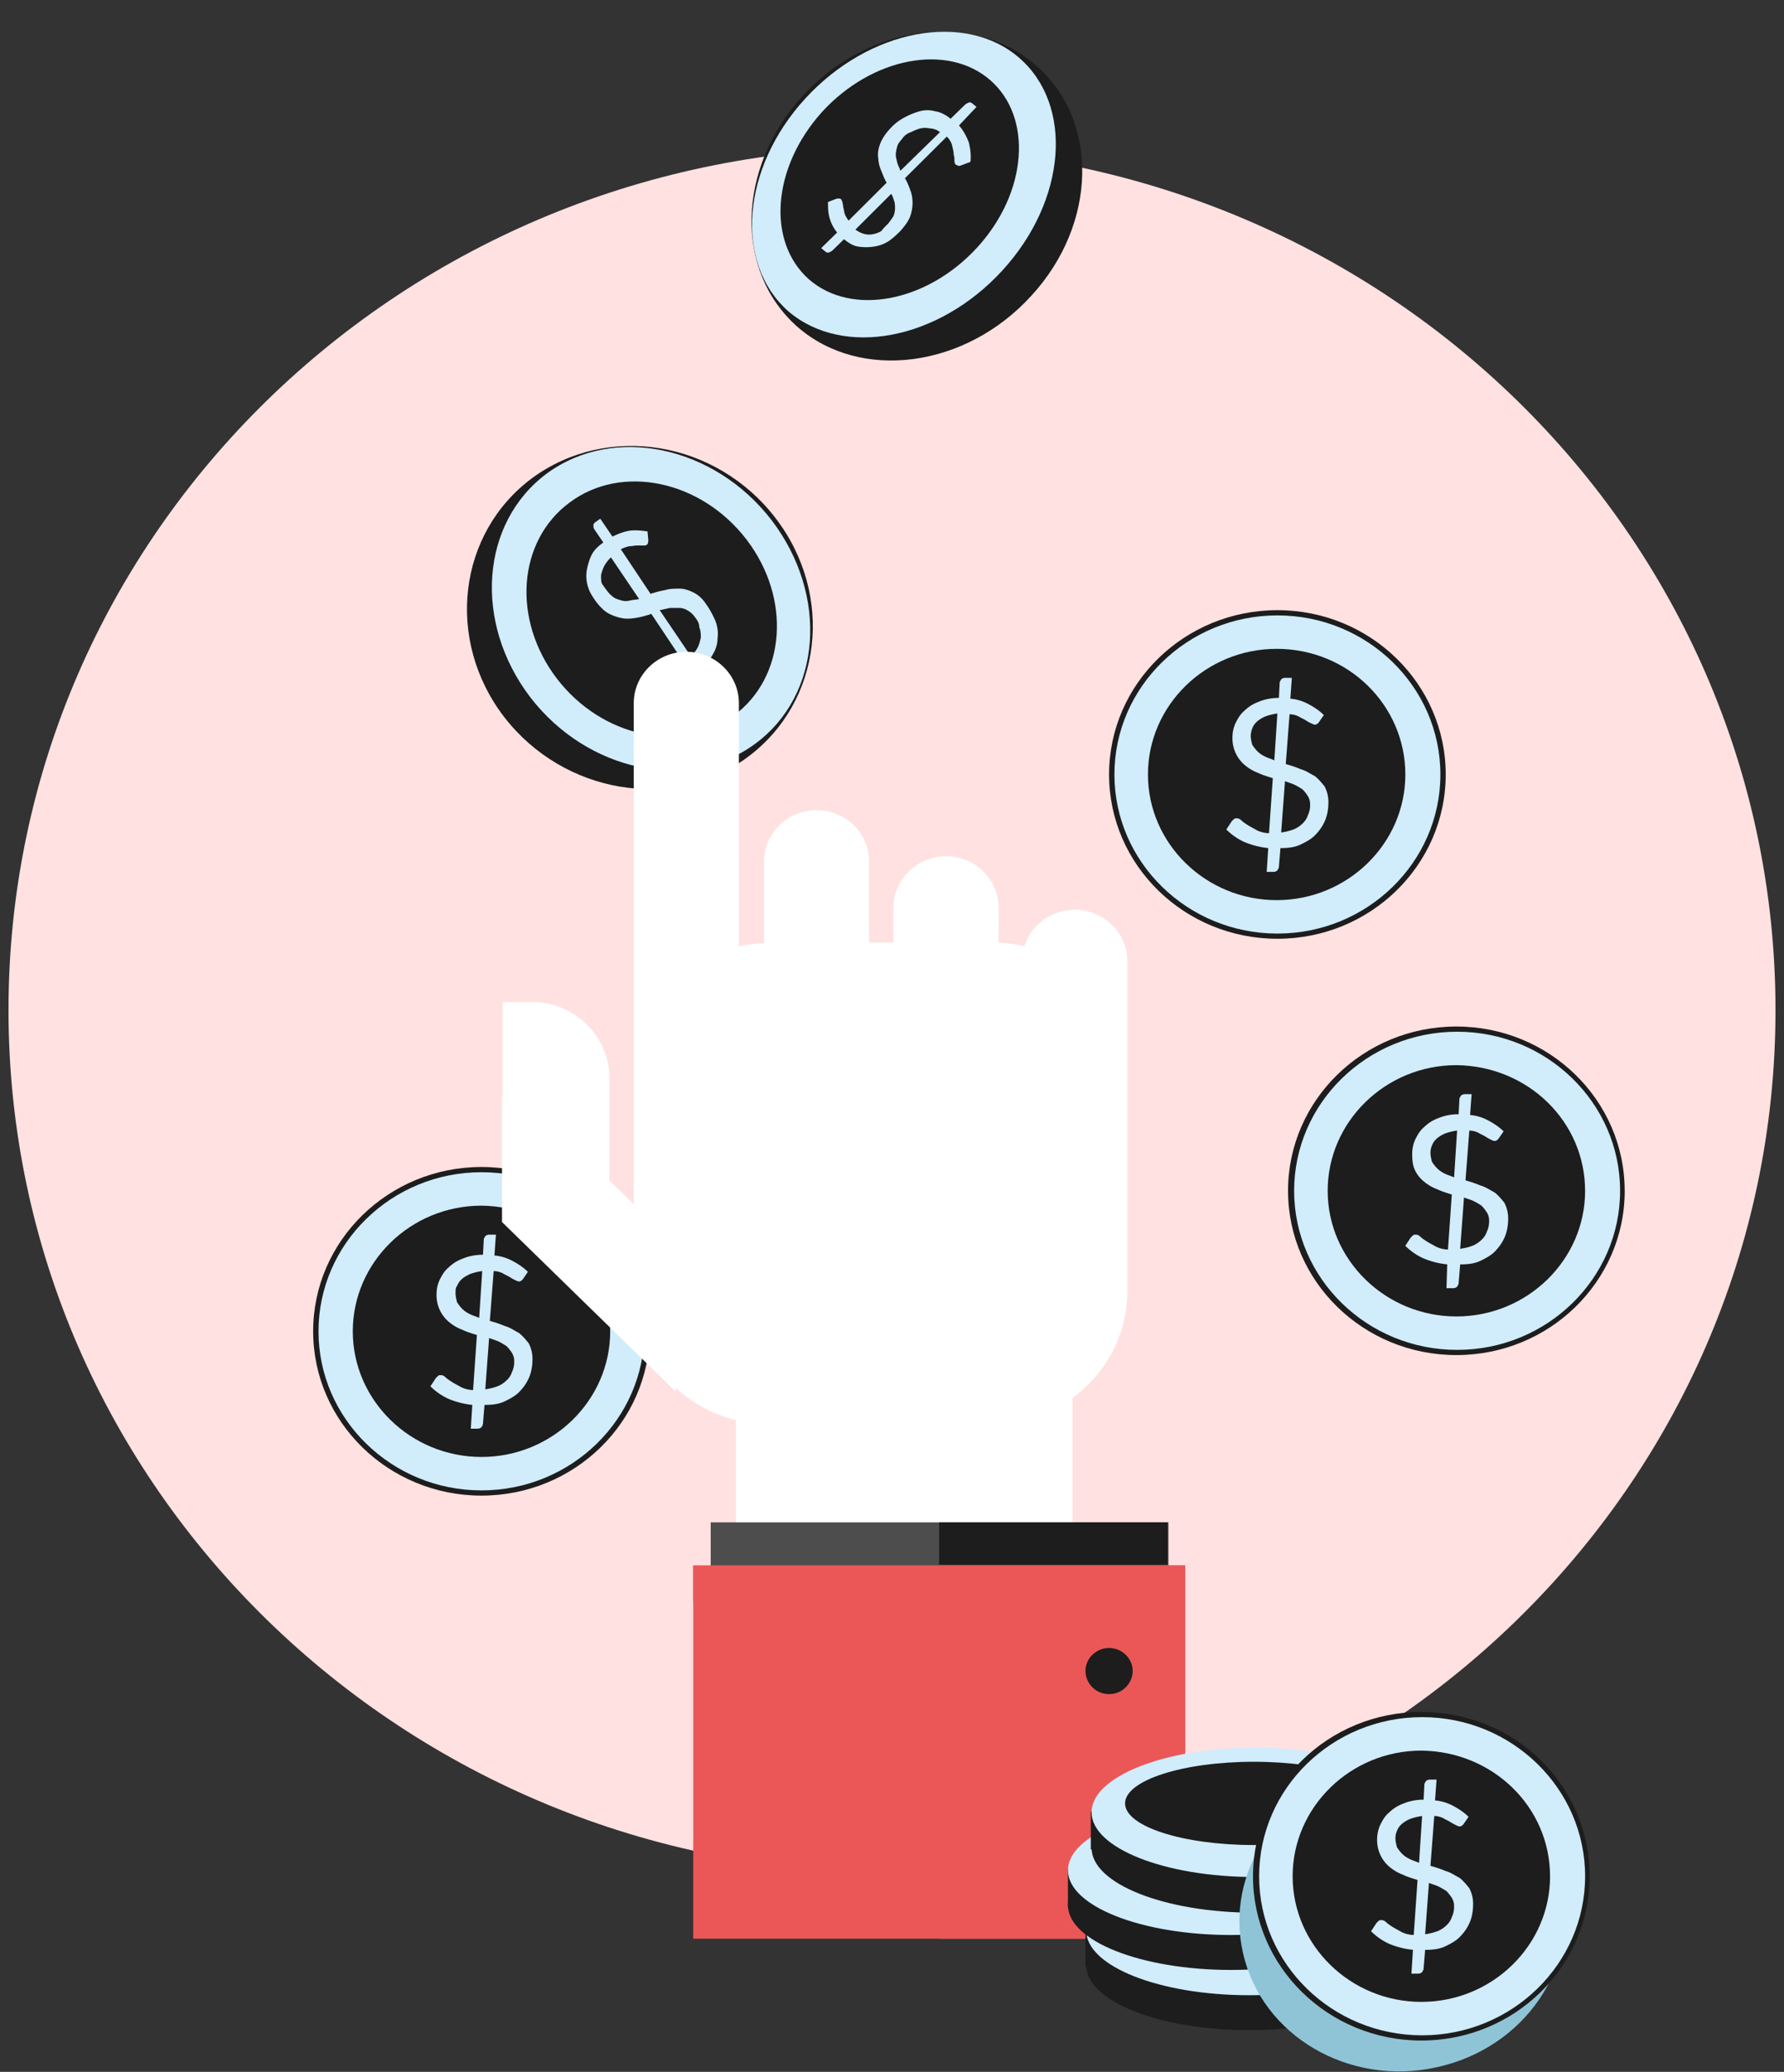
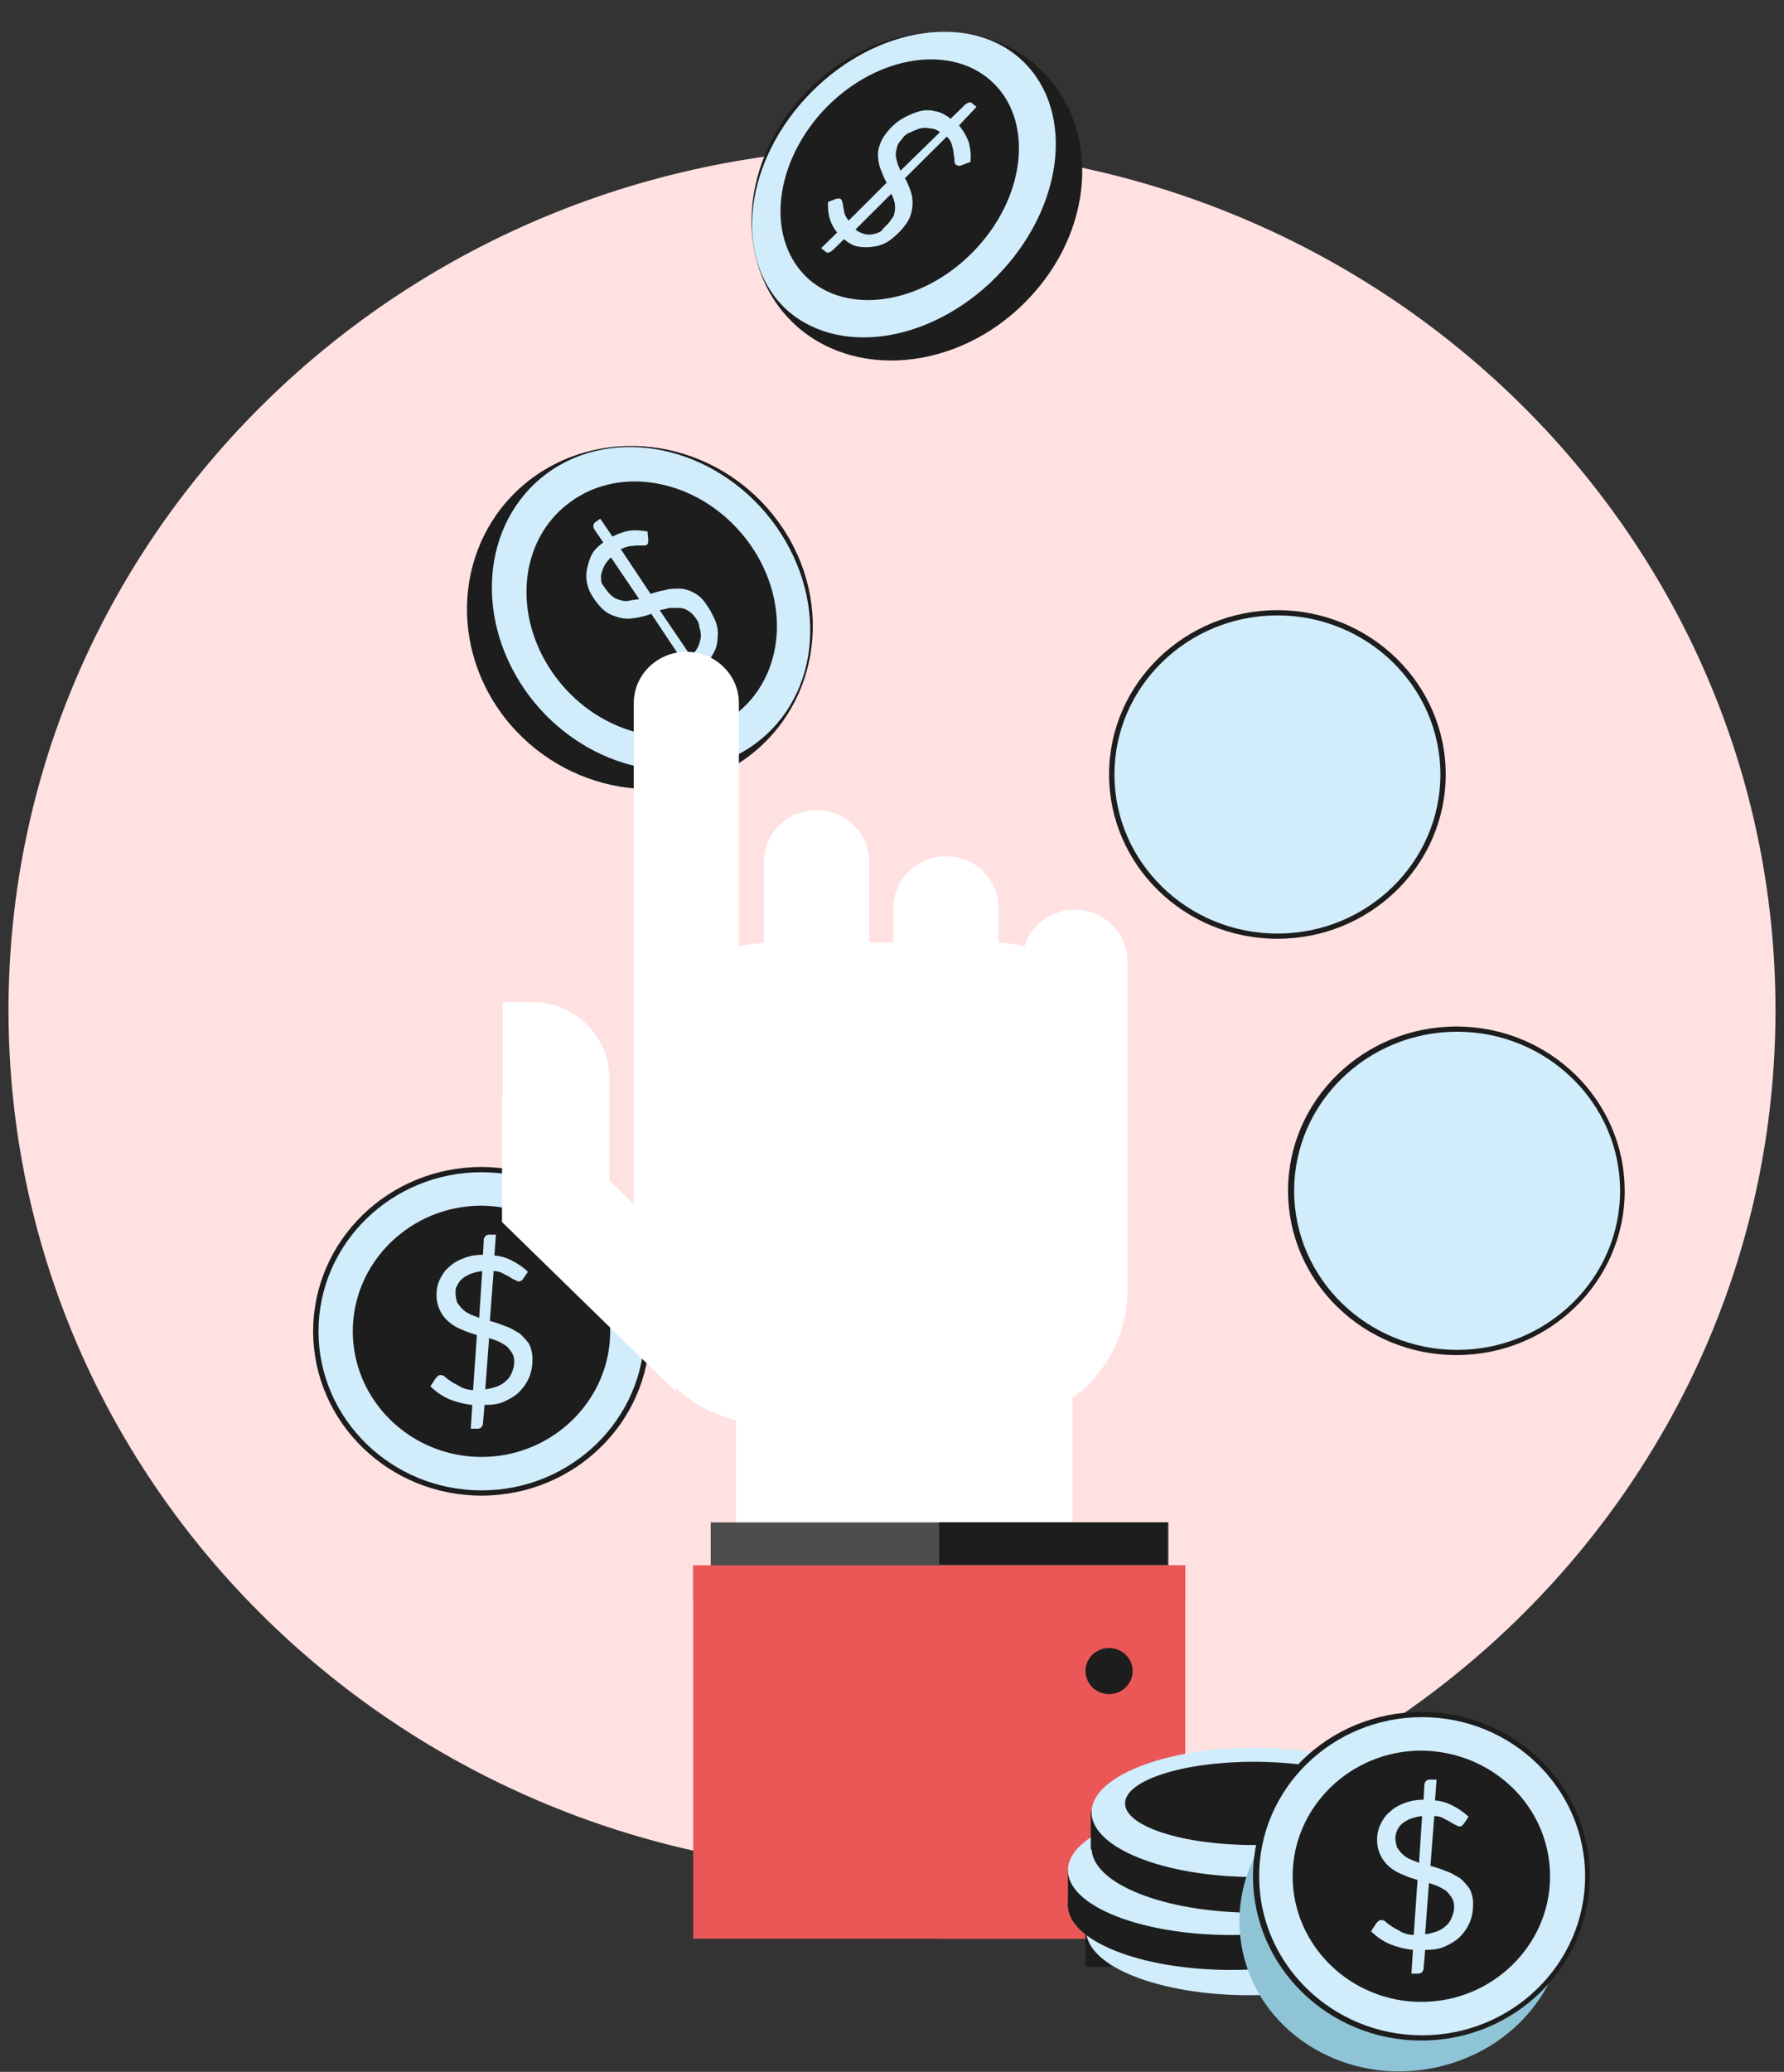
<svg xmlns="http://www.w3.org/2000/svg" width="56" height="65" fill="none">
  <rect width="100%" height="100%" fill="#333333" stroke="none" />
  <g clip-path="url(#clip0)">
    <path d="M28 58.747C12.675 58.747.267 46.642.267 31.69.267 16.741 12.675 4.636 28 4.636c15.325 0 27.733 12.105 27.733 27.055S43.325 58.747 28 58.747z" fill="#FFE1E1" />
    <path d="M33.666 54.805V39.318c0-1.562-1.315-2.845-2.917-2.845h-4.734c-1.601 0-2.916 1.283-2.916 2.845v15.487h10.567z" fill="#fff" />
    <path d="M36.678 47.761H22.309v7.137h14.369v-7.137z" fill="#4D4D4D" />
    <path d="M37.204 49.114H21.76v11.709h15.444V49.114z" fill="#EB5757" />
    <path d="M37.204 49.114H21.76v1.12h15.444v-1.12z" fill="#EB5757" />
    <path d="M36.654 47.761H29.48v1.33h7.173v-1.33z" fill="#1D1D1D" />
    <path d="M37.203 50.234h-7.722v10.589h7.722v-10.59z" fill="#EB5757" />
    <path d="M29.481 49.114v1.12h7.722v-1.12h-7.722z" fill="#EB5757" />
    <path d="M35.555 52.426a.736.736 0 01-.742.723.736.736 0 01-.74-.723c0-.396.334-.723.74-.723.407 0 .742.327.742.723zm-.718 8.094h-.765v1.189h.765v-1.19zm9.493 0h-.765v1.189h.765v-1.19z" fill="#1D1D1D" />
-     <path d="M44.33 61.662c0 1.12-2.296 2.03-5.117 2.03s-5.116-.91-5.116-2.03c0-1.12 2.295-2.029 5.116-2.029 2.821 0 5.116.91 5.116 2.03z" fill="#1D1D1D" />
    <path d="M44.329 60.566c0 1.12-2.295 2.03-5.116 2.03-2.822 0-5.117-.91-5.117-2.03 0-1.12 2.296-2.03 5.117-2.03 2.82-.022 5.116.91 5.116 2.03z" fill="#D1ECFB" />
    <path d="M43.23 60.263c0 .723-1.818 1.306-4.041 1.306-2.224 0-4.04-.583-4.04-1.306 0-.723 1.816-1.306 4.04-1.306 2.247 0 4.04.583 4.04 1.306zm-8.942-1.633h-.765v1.19h.765v-1.19z" fill="#1D1D1D" />
    <path d="M43.756 58.63h-.765v1.19h.765v-1.19z" fill="#1D1D1D" />
    <path d="M43.756 59.773c0 1.12-2.295 2.03-5.117 2.03-2.82 0-5.116-.91-5.116-2.03 0-1.12 2.295-2.03 5.116-2.03 2.822 0 5.117.91 5.117 2.03z" fill="#1D1D1D" />
    <path d="M43.756 58.677c0 1.12-2.295 2.03-5.117 2.03-2.82 0-5.116-.91-5.116-2.03 0-1.12 2.295-2.03 5.116-2.03 2.822-.023 5.117.91 5.117 2.03z" fill="#D1ECFB" />
    <path d="M42.68 58.397c0 .723-1.817 1.306-4.04 1.306-2.224 0-4.041-.583-4.041-1.306 0-.723 1.793-1.306 4.04-1.306 2.224-.023 4.04.56 4.04 1.306z" fill="#1D1D1D" />
    <path d="M35.005 56.834h-.765v1.19h.765v-1.19zm9.492 0h-.765v1.19h.765v-1.19z" fill="#1D1D1D" />
    <path d="M44.497 57.977c0 1.12-2.295 2.03-5.116 2.03-2.821 0-5.116-.91-5.116-2.03 0-1.12 2.295-2.029 5.116-2.029 2.821-.023 5.116.886 5.116 2.03z" fill="#1D1D1D" />
    <path d="M44.497 56.858c0 1.12-2.295 2.029-5.117 2.029-2.82 0-5.116-.91-5.116-2.03 0-1.119 2.295-2.029 5.116-2.029 2.822 0 5.117.91 5.117 2.03z" fill="#D1ECFB" />
    <path d="M43.397 56.578c0 .723-1.793 1.306-4.04 1.306-2.224 0-4.041-.583-4.041-1.306 0-.723 1.817-1.306 4.04-1.306 2.248 0 4.04.583 4.04 1.306z" fill="#1D1D1D" />
    <path d="M49.015 59.097c.598 2.589-1.147 5.154-3.92 5.76-2.75.607-5.476-.979-6.073-3.568-.598-2.566 1.147-5.154 3.92-5.76 2.774-.607 5.475 1.002 6.073 3.568z" fill="#8FC4D7" />
    <path d="M49.9 58.864c0 2.845-2.367 5.154-5.284 5.154s-5.284-2.309-5.284-5.154c0-2.846 2.367-5.155 5.284-5.155 2.94 0 5.284 2.309 5.284 5.154z" fill="#1D1D1D" />
    <path d="M49.757 58.864c0 2.752-2.295 4.99-5.116 4.99-2.822 0-5.117-2.238-5.117-4.99 0-2.753 2.295-4.992 5.117-4.992 2.82 0 5.116 2.24 5.116 4.992z" fill="#D1ECFB" />
    <path d="M48.657 58.864c0 2.169-1.817 3.941-4.04 3.941-2.224 0-4.041-1.772-4.041-3.941 0-2.17 1.817-3.942 4.04-3.942 2.248.023 4.04 1.773 4.04 3.942z" fill="#1D1D1D" />
    <path d="M44.353 61.172a2.654 2.654 0 01-.741-.186 1.928 1.928 0 01-.574-.397l.167-.256.072-.07c.024-.023.048-.023.096-.023.047 0 .095.023.143.07.048.046.12.093.191.14.072.046.167.093.287.163a.92.92 0 00.383.093l.12-1.726c-.144-.046-.312-.093-.455-.163a1.406 1.406 0 01-.407-.233 1.089 1.089 0 01-.407-.863 1.1 1.1 0 01.097-.467c.071-.14.143-.28.287-.396.12-.117.262-.21.454-.28.167-.07.382-.117.621-.117l.024-.466c0-.047.024-.07.048-.117a.185.185 0 01.12-.047h.215l-.048.653c.24.024.43.094.598.187.167.093.31.187.454.327l-.143.21c-.048.07-.096.093-.144.093a.41.41 0 01-.12-.047c-.047-.023-.095-.046-.167-.093-.072-.047-.143-.07-.215-.117a.65.65 0 00-.287-.07l-.12 1.563c.168.047.311.093.479.163.167.047.287.14.43.21.12.093.215.21.31.327.073.14.12.303.12.49 0 .186-.023.373-.095.56a1.428 1.428 0 01-.287.442c-.12.14-.287.234-.478.327s-.407.117-.646.117l-.048.583c0 .046-.023.07-.047.116a.185.185 0 01-.12.047h-.215l.048-.746zm-.55-3.498c0 .093.024.187.048.28.047.07.095.14.167.21.072.07.143.116.24.163.095.047.19.07.286.117l.096-1.47a1.823 1.823 0 00-.383.094.99.99 0 00-.263.163.55.55 0 00-.143.21.574.574 0 00-.048.233zm1.84 2.146a.488.488 0 00-.071-.28 1.334 1.334 0 00-.167-.21 2.124 2.124 0 00-.24-.14c-.095-.047-.19-.07-.31-.117l-.12 1.61a1.85 1.85 0 00.383-.094.861.861 0 00.287-.186.602.602 0 00.167-.257.73.73 0 00.072-.326z" fill="#D1ECFB" />
    <path d="M45.381 24.298c0 2.845-2.367 5.154-5.284 5.154-2.916 0-5.283-2.309-5.283-5.154 0-2.846 2.367-5.155 5.283-5.155 2.917 0 5.284 2.31 5.284 5.155z" fill="#1D1D1D" />
    <path d="M45.214 24.298c0 2.752-2.295 4.991-5.116 4.991-2.821 0-5.116-2.239-5.116-4.991s2.295-4.991 5.116-4.991c2.821 0 5.116 2.239 5.116 4.99z" fill="#D1ECFB" />
-     <path d="M44.114 24.298c0 2.169-1.817 3.942-4.04 3.942-2.224 0-4.04-1.773-4.04-3.942 0-2.17 1.816-3.942 4.04-3.942 2.247 0 4.04 1.773 4.04 3.942z" fill="#1D1D1D" />
-     <path d="M39.81 26.607a2.658 2.658 0 01-.741-.187 1.93 1.93 0 01-.574-.396l.168-.257.071-.07c.024-.023.048-.023.096-.023s.096.023.143.07c.048.047.12.093.192.14.071.046.167.093.287.163a.92.92 0 00.382.093l.12-1.726c-.144-.046-.311-.093-.455-.163a1.409 1.409 0 01-.406-.233 1.09 1.09 0 01-.406-.863c0-.163.023-.303.095-.466.072-.14.144-.28.287-.397.12-.117.263-.21.454-.28.168-.07.383-.117.622-.117l.024-.466c0-.047.024-.07.048-.117a.185.185 0 01.12-.046h.214l-.047.653c.239.023.43.093.597.186.168.094.311.187.454.327l-.143.21c-.048.07-.096.093-.143.093-.024 0-.072-.023-.12-.046a1.391 1.391 0 01-.167-.094c-.072-.046-.144-.07-.215-.116a.65.65 0 00-.287-.07l-.12 1.562c.167.047.31.094.478.164.167.046.287.14.43.21.12.093.216.21.311.326.072.14.12.303.12.49 0 .186-.024.373-.096.56a1.43 1.43 0 01-.287.443c-.12.14-.287.233-.478.326-.191.094-.406.117-.645.117l-.048.583c0 .047-.024.07-.048.117a.185.185 0 01-.12.046h-.215l.048-.746zm-.55-3.522c0 .093.024.187.048.28.048.07.096.14.167.21a.86.86 0 00.24.163c.095.047.19.07.286.117l.096-1.47a1.823 1.823 0 00-.383.094.991.991 0 00-.262.163.55.55 0 00-.144.21.81.81 0 00-.048.233zm1.865 2.17a.488.488 0 00-.072-.28 1.228 1.228 0 00-.167-.21 2.091 2.091 0 00-.24-.14c-.095-.047-.19-.07-.31-.117l-.12 1.61a1.9 1.9 0 00.383-.094.862.862 0 00.287-.187.603.603 0 00.167-.256.73.73 0 00.072-.327z" fill="#D1ECFB" />
    <path d="M51 37.359c0 2.846-2.367 5.154-5.284 5.154s-5.284-2.308-5.284-5.154 2.367-5.154 5.284-5.154c2.916 0 5.283 2.309 5.283 5.154z" fill="#1D1D1D" />
    <path d="M50.855 37.36c0 2.751-2.295 4.99-5.116 4.99-2.821 0-5.116-2.239-5.116-4.99 0-2.753 2.295-4.992 5.116-4.992 2.821 0 5.116 2.239 5.116 4.991z" fill="#D1ECFB" />
-     <path d="M49.757 37.359c0 2.17-1.817 3.942-4.04 3.942-2.224 0-4.041-1.773-4.041-3.942 0-2.169 1.817-3.942 4.04-3.942 2.248.024 4.04 1.773 4.04 3.942z" fill="#1D1D1D" />
    <path d="M45.428 39.668a2.655 2.655 0 01-.74-.187 1.93 1.93 0 01-.575-.396l.168-.257.072-.07c.023-.023.047-.023.095-.023s.096.023.144.07c.047.047.12.093.191.14.072.047.167.093.287.163a.92.92 0 00.382.094l.12-1.726c-.144-.047-.31-.094-.454-.164a1.407 1.407 0 01-.407-.233 1.039 1.039 0 01-.287-.35c-.071-.14-.095-.303-.095-.513 0-.163.024-.303.095-.466.072-.14.144-.28.287-.397.12-.117.263-.21.455-.28a1.63 1.63 0 01.621-.116l.024-.467c0-.047.024-.07.048-.116a.185.185 0 01.12-.047h.215l-.048.653c.239.023.43.093.597.187.168.093.311.186.455.326l-.144.21c-.048.07-.095.093-.143.093a.41.41 0 01-.12-.046c-.048-.024-.095-.047-.167-.094-.072-.046-.144-.07-.215-.116a.65.65 0 00-.287-.07l-.12 1.562c.168.047.311.094.478.164.168.046.287.14.43.21.12.093.216.21.312.326.071.14.12.303.12.49 0 .186-.025.373-.096.56a1.43 1.43 0 01-.287.443c-.12.14-.287.233-.479.326-.19.094-.406.117-.645.117l-.048.583c0 .047-.024.07-.048.117a.185.185 0 01-.12.046h-.214l.023-.746zm-.525-3.498c0 .093.023.186.047.28.048.07.096.14.168.21.071.07.143.116.239.163.095.046.191.07.287.116l.095-1.47a1.821 1.821 0 00-.382.094.99.99 0 00-.263.163.55.55 0 00-.144.21.574.574 0 00-.047.233zm1.84 2.145a.488.488 0 00-.071-.28c-.048-.07-.096-.14-.168-.21a2.113 2.113 0 00-.239-.14c-.095-.046-.191-.07-.31-.116l-.12 1.61c.143-.024.263-.047.382-.094a.86.86 0 00.287-.187.6.6 0 00.168-.256.73.73 0 00.071-.327z" fill="#D1ECFB" />
    <path d="M20.397 41.767c0 2.846-2.367 5.155-5.284 5.155-2.916 0-5.283-2.31-5.283-5.155s2.367-5.155 5.283-5.155c2.917 0 5.284 2.31 5.284 5.155z" fill="#1D1D1D" />
    <path d="M20.23 41.767c0 2.752-2.295 4.991-5.116 4.991-2.821 0-5.116-2.239-5.116-4.99 0-2.753 2.295-4.992 5.116-4.992 2.821 0 5.116 2.239 5.116 4.991z" fill="#D1ECFB" />
    <path d="M19.154 41.767c0 2.17-1.817 3.942-4.04 3.942-2.224 0-4.04-1.773-4.04-3.942 0-2.169 1.816-3.942 4.04-3.942 2.223.024 4.04 1.773 4.04 3.942z" fill="#1D1D1D" />
    <path d="M14.826 44.076a2.654 2.654 0 01-.74-.187 1.928 1.928 0 01-.575-.396l.168-.257.071-.07c.024-.023.048-.023.096-.023s.096.023.143.07c.048.047.12.093.192.14.071.047.167.093.287.163a.91.91 0 00.382.094l.12-1.726c-.144-.047-.311-.094-.455-.164a1.406 1.406 0 01-.406-.233 1.09 1.09 0 01-.406-.863c0-.163.023-.303.095-.466.072-.14.144-.28.287-.397.12-.116.263-.21.454-.28.168-.07.383-.116.622-.116l.024-.467c0-.046.024-.07.048-.116a.185.185 0 01.12-.047h.214l-.047.653c.239.023.43.093.597.187.168.093.311.186.454.326l-.143.21c-.048.07-.096.093-.143.093-.024 0-.072-.023-.12-.046-.048-.024-.096-.047-.167-.094-.072-.046-.144-.07-.215-.116a.65.65 0 00-.287-.07l-.12 1.563c.168.046.31.093.478.163.168.046.287.14.43.21.12.093.216.21.311.326.072.14.12.303.12.49s-.024.373-.096.56a1.428 1.428 0 01-.287.443c-.12.14-.287.233-.478.326-.191.094-.406.117-.645.117l-.048.583c0 .047-.024.07-.048.117a.185.185 0 01-.12.046h-.215l.048-.746zm-.526-3.498c0 .093.024.186.048.28.048.07.096.14.167.21.072.07.144.116.24.163.095.046.19.07.286.116l.096-1.47a1.835 1.835 0 00-.383.094c-.095.047-.19.093-.262.163a.55.55 0 00-.144.21c-.048.047-.048.14-.048.233zm1.841 2.145a.488.488 0 00-.072-.28 1.228 1.228 0 00-.167-.21c-.072-.046-.143-.093-.239-.14-.096-.046-.191-.07-.31-.116l-.12 1.61a1.83 1.83 0 00.382-.094.862.862 0 00.287-.187.602.602 0 00.167-.256.728.728 0 00.072-.327z" fill="#D1ECFB" />
    <path d="M24.342 16.251c1.865 2.426 1.458 5.784-.885 7.51s-5.762 1.143-7.626-1.26c-1.865-2.425-1.459-5.783.884-7.51 2.367-1.725 5.762-1.165 7.627 1.26z" fill="#1D1D1D" />
    <path d="M24.222 16.321c1.793 2.356 1.578 5.481-.526 7.02-2.104 1.54-5.26.863-7.053-1.469-1.793-2.355-1.554-5.48.526-7.02 2.104-1.54 5.26-.863 7.053 1.47z" fill="#D1ECFB" />
    <path d="M23.433 16.927c1.411 1.843 1.244 4.315-.406 5.528-1.65 1.213-4.136.677-5.547-1.166-1.41-1.843-1.243-4.315.407-5.528 1.625-1.212 4.112-.7 5.546 1.166z" fill="#1D1D1D" />
    <path d="M21.736 21.219c-.216.117-.43.21-.67.233a2.272 2.272 0 01-.693-.023l-.024-.327c0-.023 0-.046.024-.093 0-.023.024-.047.048-.07.024-.023.072-.023.143-.023a.92.92 0 01.24.023c.095 0 .19 0 .31-.023.12-.024.24-.047.359-.117l-1.028-1.54a2.952 2.952 0 01-.43.117c-.144.024-.288.047-.455.024a1.545 1.545 0 01-.43-.14c-.144-.07-.287-.21-.43-.397-.096-.14-.192-.28-.24-.443a1.154 1.154 0 01-.047-.49 1.9 1.9 0 01.143-.49c.072-.163.215-.303.383-.42l-.287-.42c-.024-.046-.024-.069-.024-.116 0-.046.024-.07.047-.093l.168-.117.382.56c.192-.093.383-.163.55-.186.192-.024.359 0 .55.023l.024.256c0 .07 0 .14-.048.164-.024.023-.048.023-.12.023h-.19c-.072 0-.144.023-.24.023a1.179 1.179 0 00-.263.094l.933 1.4c.143-.047.31-.094.454-.117.143-.047.31-.047.454-.047.144 0 .287.047.43.117.144.07.288.186.407.373.12.163.215.35.287.513.072.186.096.373.072.536a.98.98 0 01-.144.513 1.363 1.363 0 01-.382.444l.358.513c.024.046.024.07.024.116 0 .047-.024.07-.048.094l-.167.116-.43-.583zm-2.678-2.682a.901.901 0 00.215.21c.072.046.168.07.24.093a.504.504 0 00.262 0c.096-.023.192-.023.287-.047l-.884-1.306a1.097 1.097 0 00-.216.28 1.293 1.293 0 00-.095.28c0 .093 0 .187.024.257.048.07.095.14.167.233zm2.75.816a.673.673 0 00-.24-.21.492.492 0 00-.263-.07h-.287a6.333 6.333 0 01-.31.07l.98 1.446a1.1 1.1 0 00.215-.28c.048-.093.072-.21.096-.303 0-.093 0-.21-.048-.326 0-.117-.048-.21-.144-.327z" fill="#D1ECFB" />
    <path d="M25.178 3.027c2.056-2.263 5.356-2.706 7.34-.98s1.937 4.968-.143 7.23c-2.056 2.263-5.356 2.706-7.34.98-1.985-1.75-1.913-4.968.143-7.23z" fill="#1D1D1D" />
    <path d="M25.273 3.097C27.282.904 30.294.345 31.992 1.814c1.721 1.493 1.482 4.478-.526 6.67-2.009 2.193-4.997 2.753-6.719 1.283-1.697-1.492-1.482-4.478.526-6.67z" fill="#D1ECFB" />
    <path d="M25.8 3.516c1.578-1.726 3.944-2.169 5.283-1.002 1.34 1.166 1.172 3.521-.406 5.247-1.578 1.726-3.945 2.17-5.284 1.003-1.339-1.19-1.147-3.522.407-5.248z" fill="#1D1D1D" />
    <path d="M30.103 3.936c.143.164.24.35.31.537.049.21.073.396.049.606l-.311.117c-.024 0-.048.023-.072 0-.024 0-.048-.024-.072-.024a.176.176 0 01-.047-.116c0-.07 0-.14-.024-.21 0-.093-.024-.163-.048-.28a.583.583 0 00-.168-.28l-1.314 1.306c.071.117.12.234.167.373.048.117.072.257.072.397s-.024.28-.072.42c-.048.14-.167.303-.31.466-.12.117-.24.233-.383.327a1.19 1.19 0 01-.455.163c-.167.023-.31.023-.478 0-.167-.023-.31-.117-.454-.233l-.359.35c-.024.023-.071.046-.12.07-.047 0-.07 0-.095-.024l-.143-.116.502-.49a1.242 1.242 0 01-.24-.467c-.047-.163-.047-.326-.047-.49l.239-.093c.072-.023.12-.023.167 0 .024.024.024.047.048.094 0 .046.024.093.024.163.024.07.024.14.048.21.024.07.072.14.12.21l1.195-1.19c-.072-.116-.12-.256-.168-.373a1.077 1.077 0 01-.095-.396c-.024-.14 0-.28.048-.42.047-.14.143-.304.287-.467.143-.163.286-.28.454-.373.167-.093.334-.163.502-.21a.918.918 0 01.502 0c.167.023.335.117.478.233l.454-.443c.024-.023.072-.046.12-.07.048 0 .072 0 .095.024l.144.116-.55.583zM27.88 7.015c.071-.093.12-.163.167-.233a.811.811 0 00.048-.233c0-.07 0-.164-.024-.234s-.048-.163-.096-.233l-1.123 1.12c.095.07.19.116.287.14a.597.597 0 00.286 0 .726.726 0 00.24-.094c.071-.093.143-.163.215-.233zm.454-2.682c-.072.093-.144.163-.168.256-.023.094-.047.164-.047.257s.024.163.047.256c.024.094.072.164.096.257l1.243-1.213a.511.511 0 00-.31-.116.7.7 0 00-.311 0 1.48 1.48 0 00-.287.116.5.5 0 00-.263.187z" fill="#D1ECFB" />
    <path d="M33.737 28.543c-.741 0-1.387.49-1.578 1.143a4.539 4.539 0 00-.813-.117v-1.096c0-.887-.74-1.61-1.65-1.61-.908 0-1.649.723-1.649 1.61v1.096h-.765v-2.542c0-.887-.741-1.61-1.65-1.61-.908 0-1.65.723-1.65 1.61v2.565c-.262 0-.525.047-.788.094v-7.627c0-.887-.741-1.61-1.65-1.61-.909 0-1.65.723-1.65 1.61v15.72l-.765-.747v-3.218c0-1.306-1.1-2.38-2.438-2.38h-.909v2.963h-.024v3.942l5.451 5.317v-.116a4.342 4.342 0 002.941 1.143h6.957c2.367 0 4.28-1.866 4.28-4.175V30.152c0-.886-.741-1.61-1.65-1.61z" fill="#fff" />
  </g>
  <defs>
    <clipPath id="clip0">
      <path fill="#fff" transform="translate(.267 .998)" d="M0 0h55.467v64H0z" />
    </clipPath>
  </defs>
</svg>